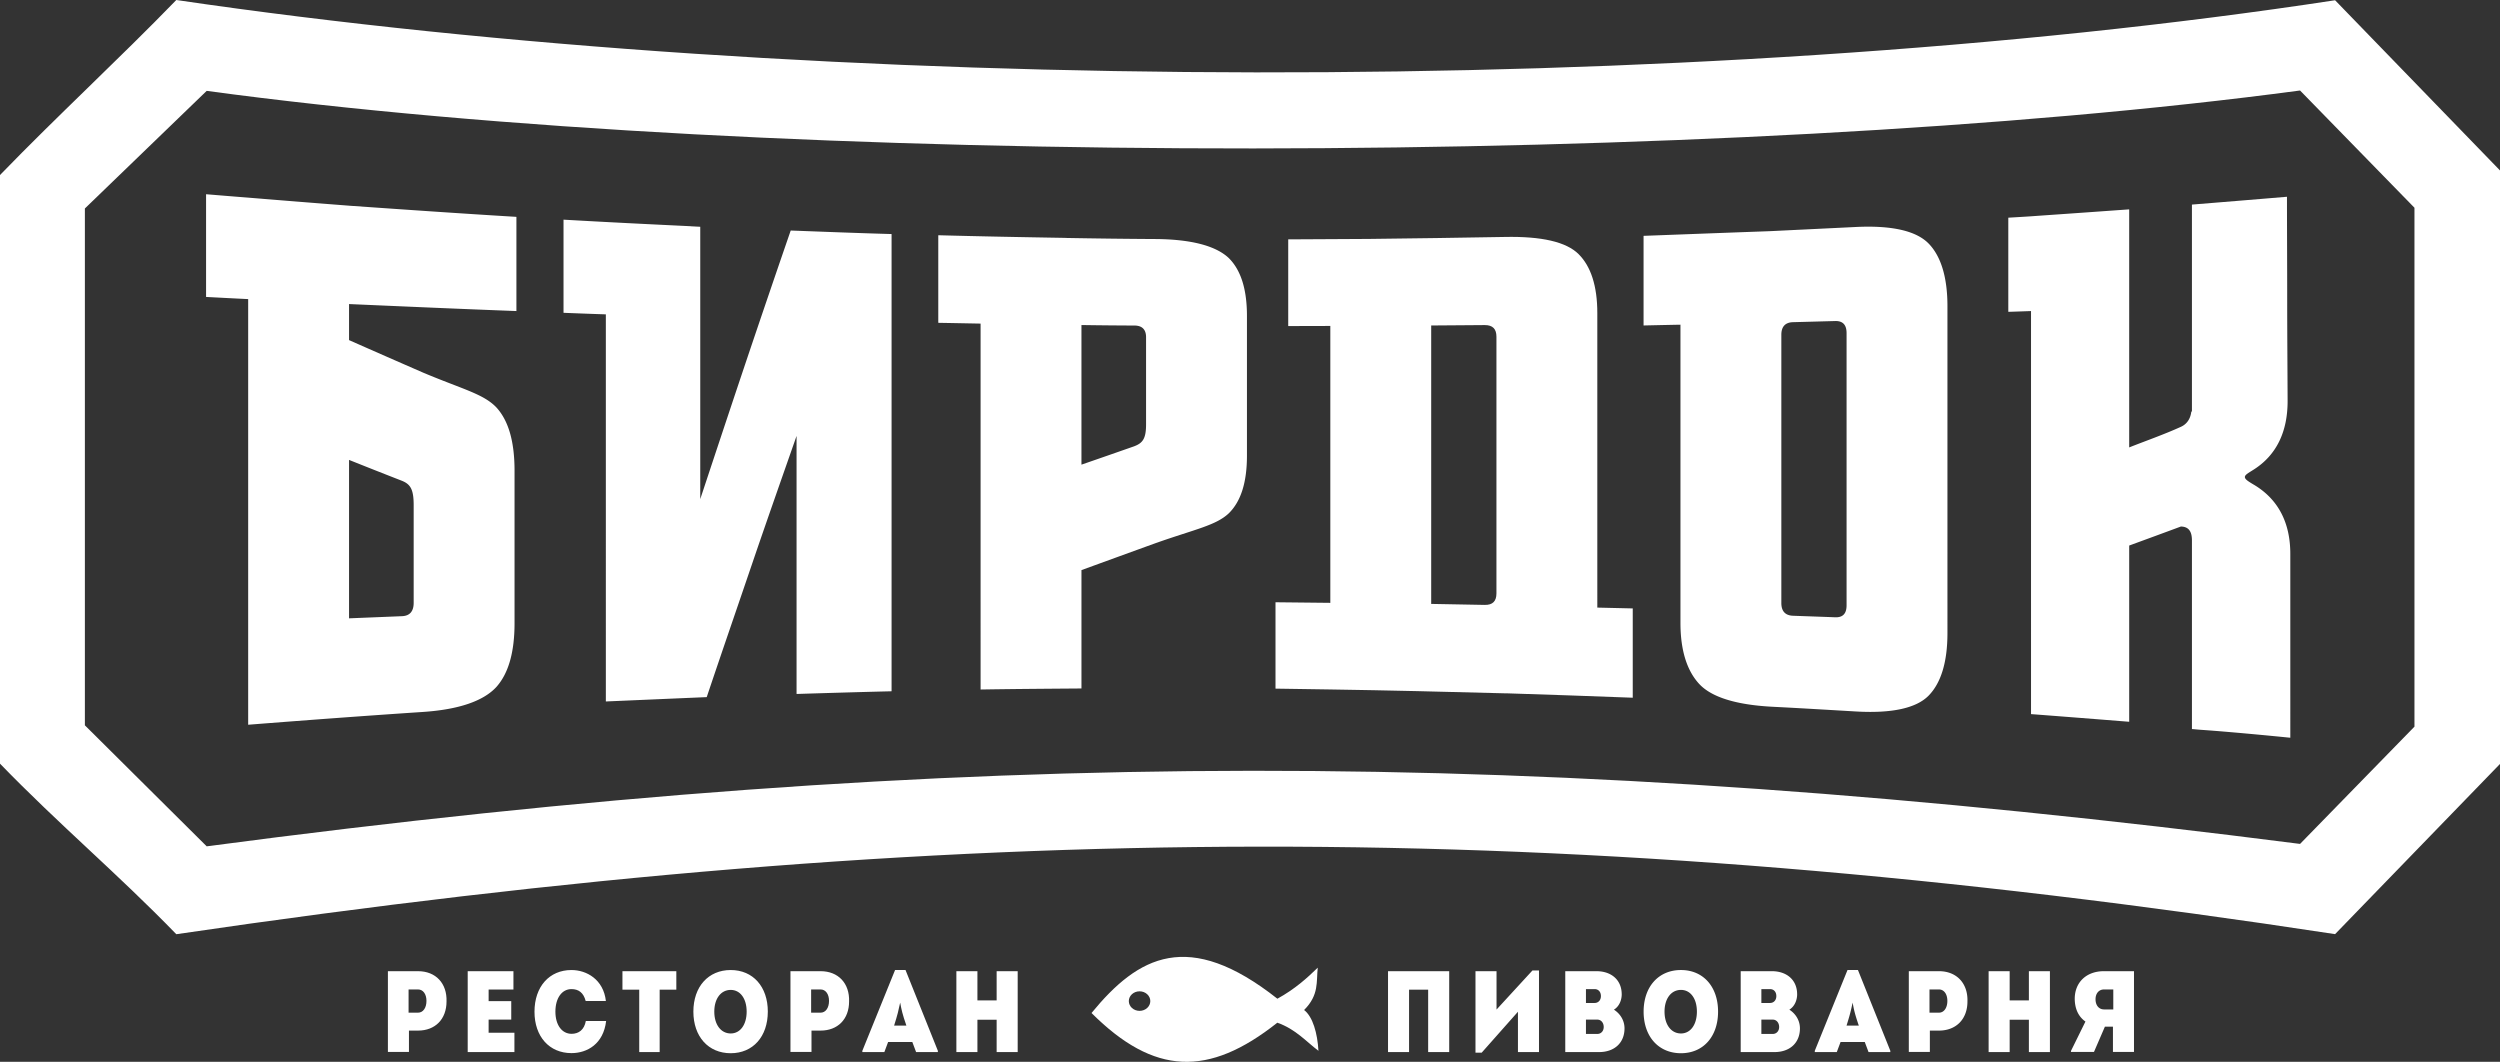
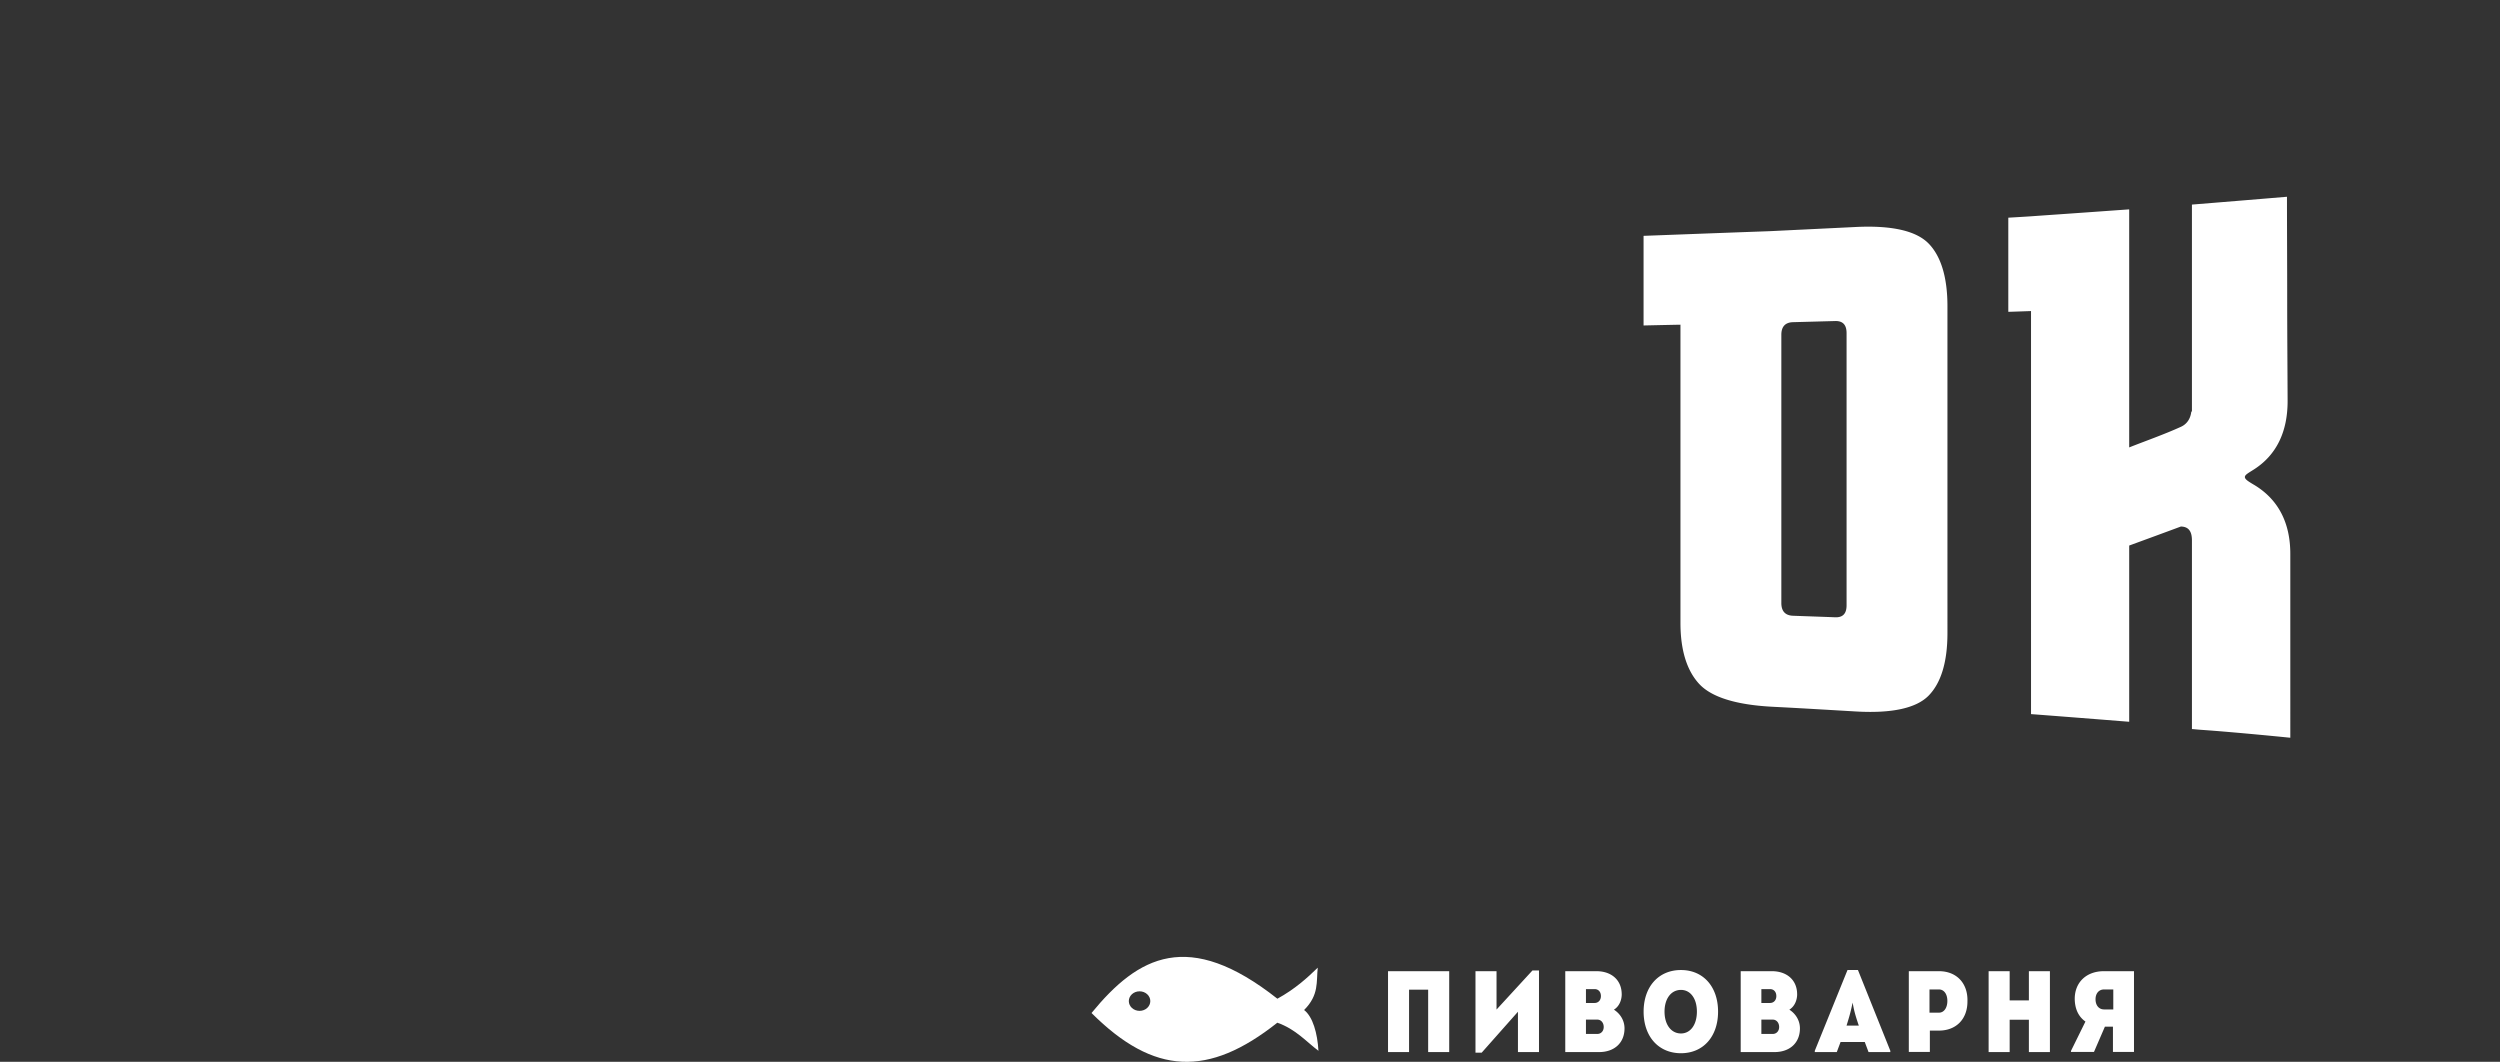
<svg xmlns="http://www.w3.org/2000/svg" width="186" height="79" fill="none" viewBox="0 0 186 79">
  <rect x="0" y="0" width="186" height="79" fill="#333333" stroke="none" />
  <g fill="#fff" clip-path="url(#clip0)">
-     <path fill-rule="evenodd" d="M25.97 15.303a1364.21 1364.21 0 0 1-7.506-.599c-1.054-.081-2.093-.168-3.132-.253v7.642c1.039.054 2.078.11 3.132.16v31.668c4.327-.34 8.653-.662 12.98-.95 2.698-.179 4.528-.815 5.489-1.863.915-1.028 1.349-2.614 1.349-4.747v-5.673-5.668c0-2.138-.434-3.703-1.35-4.706-.96-1.008-2.496-1.348-5.427-2.58a1069.6 1069.6 0 0 1-5.536-2.43v-2.682c4.14.18 8.296.365 12.452.52v-7.008c-4.155-.25-8.311-.54-12.452-.83v-.001zm3.939 20.47c.636.262.868.64.868 1.815v7.261c0 .643-.295.972-.868.995-1.318.055-2.637.107-3.94.16v-5.89-5.897a450.73 450.73 0 0 0 3.94 1.556zM59.263 51.631c2.357-.073 4.714-.143 7.07-.2V34.42 17.413c-2.512-.07-5.008-.169-7.504-.262a1410.353 1410.353 0 0 0-3.38 9.92c-1.12 3.336-2.234 6.692-3.35 10.062V27.005 16.872l-.713-.037v-.004c-3.163-.151-6.311-.307-9.46-.488v6.93c1.04.041 2.094.082 3.149.115V52.189c2.496-.106 4.993-.217 7.505-.323 1.101-3.285 2.23-6.546 3.334-9.793 1.098-3.228 2.233-6.443 3.35-9.64v19.2l-.001-.002zM80.46 51.222c-2.512.02-5.008.037-7.504.078V37.69 24.076c-1.055-.02-2.11-.041-3.148-.058v-6.516c3.147.086 6.295.144 9.459.197v.004c2.217.04 4.435.069 6.668.081 2.698.016 4.528.508 5.489 1.418.915.913 1.349 2.347 1.349 4.3V33.905c0 1.954-.434 3.383-1.35 4.284-.96.906-2.496 1.18-5.442 2.22-1.845.668-3.69 1.34-5.52 2.007V51.222zm3.94-18.025c.62-.238.867-.569.867-1.617v-6.492c0-.573-.294-.866-.868-.868a335.03 335.03 0 0 1-3.939-.037V34.57c1.303-.45 2.621-.909 3.94-1.372z" clip-rule="evenodd" />
-     <path d="M6.315 15.51v38.454l9.063 9.003c56.438-7.48 99.023-7.448 155.746-.18l8.512-8.725V15.457l-8.512-8.724c-42.507 5.686-113.244 5.802-155.746.028l-9.063 8.75zM186 56.837L173.73 69.5c-57.562-8.79-102.309-8.57-160.613.005C8.744 64.995 4.37 61.33 0 56.816V13.023C4.287 8.595 8.823 4.428 13.117 0 60.969 7.037 125.928 7.318 173.73.018L186 12.682v44.154zM28.86 72.256v6.01h1.566v-1.59h.679c1.267 0 2.117-.843 2.117-2.167.046-1.35-.805-2.253-2.117-2.253H28.86zm1.538 3.087v-1.728h.706c.372 0 .625.343.625.85 0 .525-.254.877-.625.877h-.706zM36.354 73.623H38.2v-1.367h-3.403v6.018h3.476v-1.436h-1.92v-.98h1.684v-1.375h-1.683v-.86zM39.766 75.274c0 1.848 1.105 3.078 2.752 3.078 1.167 0 2.38-.68 2.578-2.39h-1.51c-.118.654-.526.954-1.06.954-.723 0-1.204-.661-1.204-1.65 0-1.007.48-1.677 1.195-1.677.533 0 .896.267 1.058.885h1.503c-.181-1.607-1.439-2.304-2.56-2.304-1.649 0-2.752 1.238-2.752 3.103v.001zM46.31 72.256v1.376h1.249v4.642h1.52v-4.642h1.24v-1.376h-4.01zM57.126 75.265c0-1.857-1.104-3.095-2.761-3.095-1.665 0-2.778 1.238-2.778 3.095 0 1.856 1.113 3.095 2.778 3.095 1.657 0 2.76-1.238 2.76-3.095zm-3.983 0c0-.963.489-1.616 1.222-1.616.715 0 1.186.653 1.186 1.616 0 .963-.47 1.625-1.186 1.625-.733 0-1.222-.662-1.222-1.625zM58.81 72.256v6.01h1.565v-1.59h.68c1.266 0 2.117-.843 2.117-2.167.046-1.35-.806-2.253-2.118-2.253H58.81zm1.538 3.087v-1.728h.706c.371 0 .625.343.625.85 0 .525-.254.877-.625.877h-.706zM69.778 78.274v-.094l-2.407-6.01h-.778l-2.435 6.01v.094h1.638l.28-.748h1.801l.281.748h1.62zm-3.257-1.968c.262-.834.326-1.118.452-1.711.1.533.163.843.462 1.71h-.915zM74.15 75.867v2.407h1.566v-6.018H74.15v2.175h-1.43v-2.175h-1.566v6.018h1.566v-2.407h1.43z" />
-     <path fill-rule="evenodd" d="M117.444 18.903c-.913-.906-2.744-1.33-5.489-1.274-3.365.067-6.73.102-10.095.147-.961.008-1.922.013-2.884.016-1.055.004-2.094.013-3.132.017v6.45c1.038-.004 2.077-.008 3.132-.008v20.601c-1.365-.015-2.73-.032-4.079-.044v6.426l4.079.062c4.326.065 8.653.172 12.979.287h.14c3.116.098 6.249.208 9.381.327v-6.643l-2.636-.062V34.25 23.29c0-2.015-.479-3.478-1.396-4.386zm-6.109 25.246c0 .581-.279.867-.869.856-1.333-.026-2.667-.049-3.985-.074V34.574 24.216c1.318-.013 2.653-.02 3.985-.03.59-.003.869.284.869.869v19.094z" clip-rule="evenodd" />
    <path d="M143.494 18.125c-.915-.945-2.729-1.37-5.426-1.237-2.063.102-4.11.199-6.157.3-.201.01-.341.015-.481.02-3.054.11-6.109.225-9.149.339v6.668c.915-.021 1.83-.041 2.745-.058v22.187c0 2.04.479 3.552 1.395 4.542.913.984 2.745 1.561 5.49 1.699 2.047.103 4.094.228 6.156.348 2.698.158 4.514-.248 5.427-1.183.917-.94 1.396-2.49 1.396-4.653V34.945 22.781c0-2.158-.482-3.714-1.396-4.657zm-6.109 26.909c0 .622-.279.915-.853.892-1.054-.042-2.093-.075-3.132-.114-.574-.022-.868-.336-.868-.947v-9.972-9.985c0-.61.294-.922.868-.938l3.132-.085c.574-.017.853.282.853.9v20.25-.001zM167.701 36.072c-.425-.254-.682-.41-.682-.581 0-.172.269-.305.682-.57 1.652-1.059 2.505-2.78 2.497-5.107-.009-2.526-.031-5.058-.031-7.585 0-2.53-.016-5.058-.016-7.59a2191.075 2191.075 0 0 1-7.071.582V30.621a.094.094 0 0 0-.047 0c-.047.45-.267.904-.775 1.135-1.264.574-2.575 1.028-3.846 1.532v-2.601-6.86-8.25c-1.07.075-2.125.152-3.179.226-1.38.099-2.761.192-4.125.29-.573.038-1.131.07-1.69.103V23.2c.558-.016 1.116-.037 1.69-.057V53.13c2.435.184 4.869.376 7.304.57v-6.634-4.317-2.16c1.271-.466 2.559-.937 3.846-1.416.573.013.822.357.822 1.036v14.032c.216.016.435.041.666.057 2.652.184 6.653.59 6.653.59V48.6v-7.389c0-2.27-.859-4.039-2.698-5.14zM107.821 78.274v-6.018h-4.552v6.018h1.565v-4.642h1.421v4.642h1.566zM109.776 78.318h.462l2.697-3.044v3h1.566v-6.069h-.489l-2.67 2.906v-2.854h-1.566v6.06zM120.655 73.975c0-1.048-.751-1.719-1.882-1.719h-2.317v6.018h2.516c1.14 0 1.892-.688 1.892-1.762 0-.55-.281-1.066-.788-1.393.435-.267.58-.774.58-1.144h-.001zm-2.66.646v-1.032h.642c.29 0 .48.215.471.542-.01.292-.2.49-.471.49h-.642zm0 2.304v-1.066h.85c.263 0 .471.223.471.55 0 .31-.208.516-.471.516h-.85zM127.824 75.265c0-1.857-1.104-3.095-2.761-3.095-1.665 0-2.778 1.238-2.778 3.095 0 1.856 1.113 3.095 2.778 3.095 1.657 0 2.761-1.238 2.761-3.095zm-3.983 0c0-.963.489-1.616 1.222-1.616.715 0 1.186.653 1.186 1.616 0 .963-.471 1.625-1.186 1.625-.733 0-1.222-.662-1.222-1.625zM133.707 73.975c0-1.048-.751-1.719-1.883-1.719h-2.316v6.018h2.516c1.14 0 1.891-.688 1.891-1.762 0-.55-.281-1.066-.787-1.393.434-.267.58-.774.58-1.144h-.001zm-2.661.646v-1.032h.643c.289 0 .479.215.47.542-.009.292-.199.49-.47.49h-.643zm0 2.304v-1.066h.851c.262 0 .471.223.471.55 0 .31-.209.516-.471.516h-.851zM140.64 78.274v-.094l-2.408-6.01h-.778l-2.434 6.01v.094h1.637l.281-.748h1.801l.28.748h1.621zm-3.258-1.968c.262-.834.325-1.118.453-1.711.099.533.162.843.461 1.71h-.914zM142.016 72.256v6.01h1.566v-1.59h.678c1.267 0 2.118-.843 2.118-2.167.045-1.35-.806-2.253-2.118-2.253h-2.244zm1.538 3.087v-1.728h.706c.371 0 .624.343.624.85 0 .525-.254.877-.624.877h-.706zM150.949 75.867v2.407h1.565v-6.018h-1.565v2.175h-1.43v-2.175h-1.566v6.018h1.566v-2.407h1.43zM154.08 78.189v.077h1.711l.814-1.883h.598v1.883h1.566v-6.01h-2.236c-1.304 0-2.173.825-2.173 2.063.01.688.236 1.29.797 1.685l-1.076 2.184h-.001zm3.149-3.087h-.687c-.38 0-.634-.3-.634-.757 0-.439.254-.73.634-.73h.687V75.102z" />
    <path fill-rule="evenodd" d="M98.093 78.18c-.078-1.315-.416-2.528-1.067-3.035 1.13-1.133.897-2.105 1.015-3.15-.788.766-1.693 1.591-3.004 2.31-6.619-5.224-10.347-3.183-13.828 1.063 4.649 4.64 8.703 4.783 13.823.722 1.375.48 2.16 1.415 3.06 2.09zm-13.31-4.426c.442 0 .8.326.8.727 0 .401-.358.727-.8.727-.441 0-.799-.326-.799-.727 0-.401.358-.727.8-.727z" clip-rule="evenodd" />
  </g>
  <defs>
    <clipPath id="clip0">
      <path fill="#fff" d="M0 0h186v79H0z" />
    </clipPath>
  </defs>
</svg>